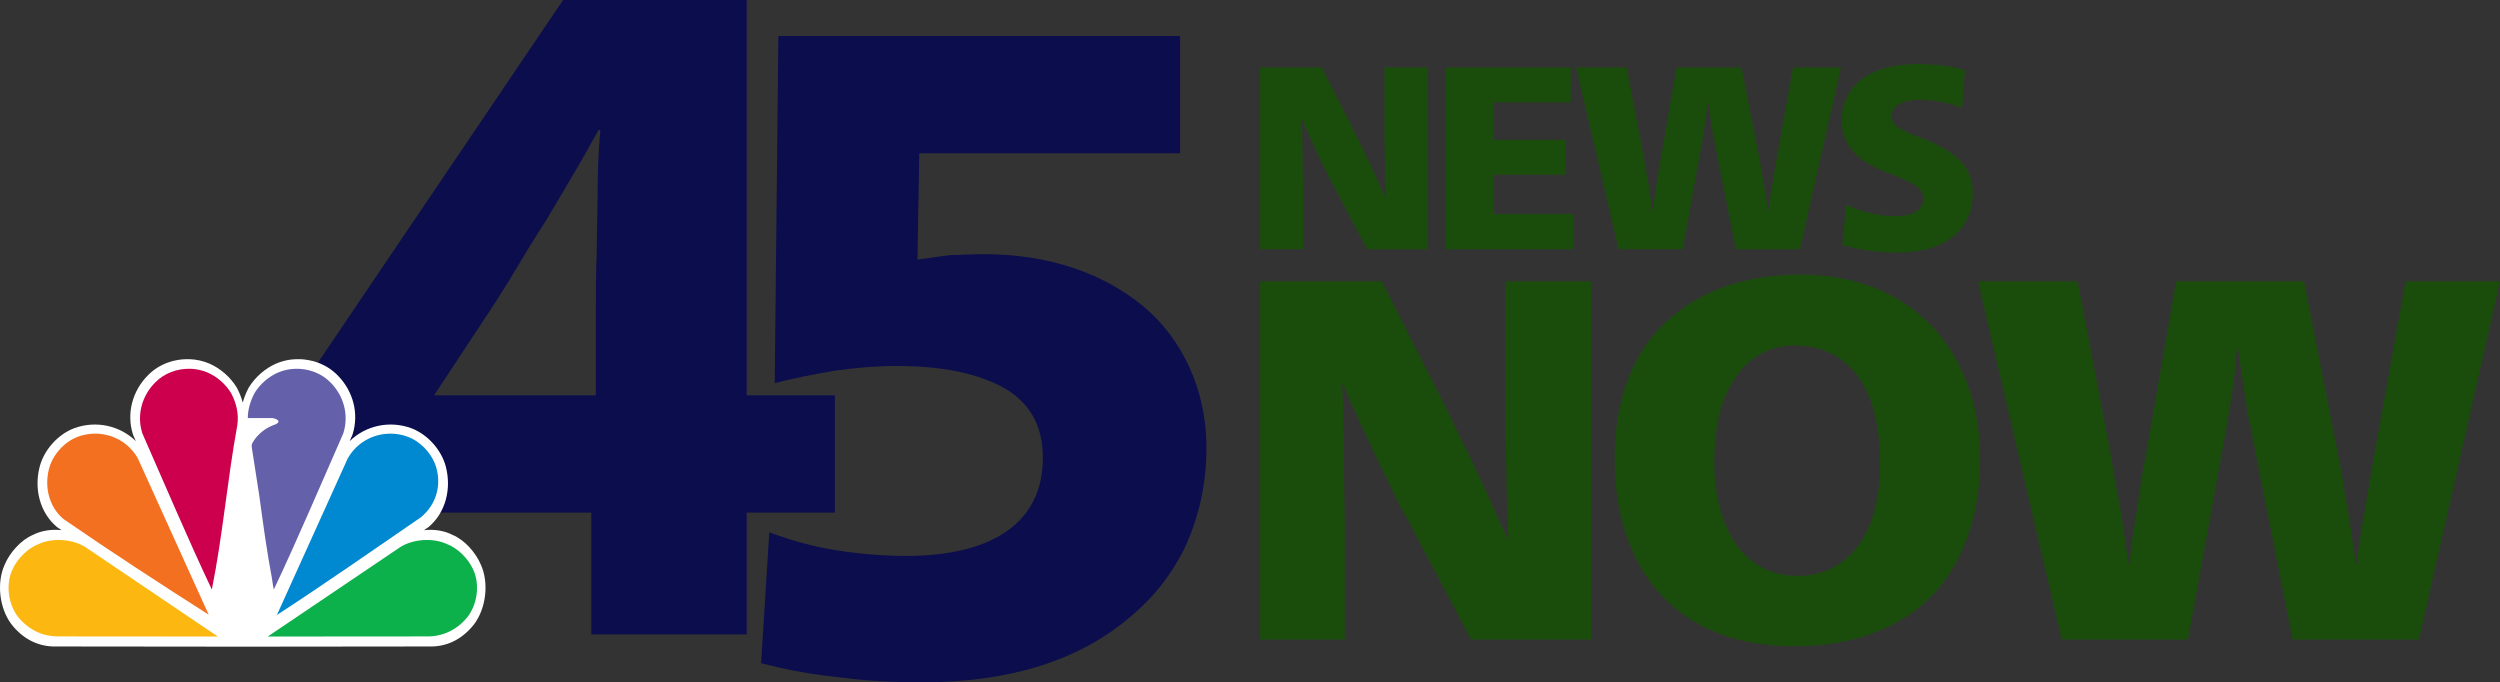
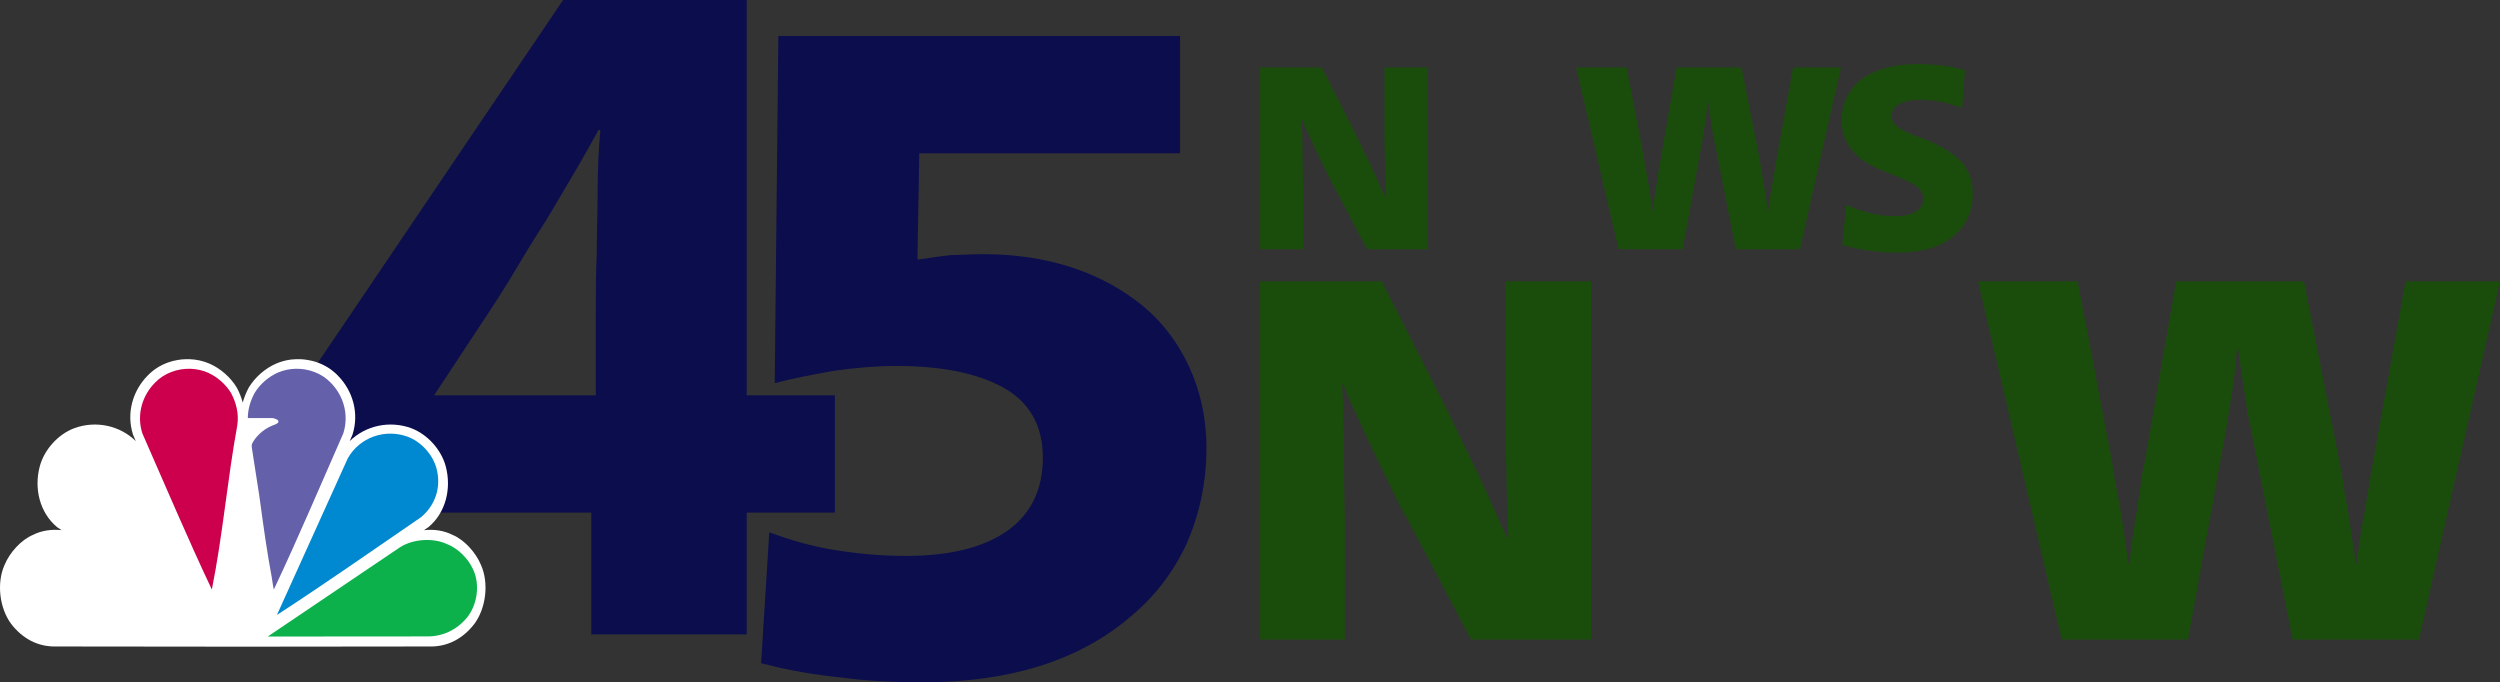
<svg xmlns="http://www.w3.org/2000/svg" xmlns:ns1="http://www.inkscape.org/namespaces/inkscape" xmlns:ns2="http://sodipodi.sourceforge.net/DTD/sodipodi-0.dtd" width="501.916mm" height="136.974mm" viewBox="0 0 501.916 136.974" version="1.1" id="svg4144" xml:space="preserve" ns1:version="1.2 (dc2aedaf03, 2022-05-15)" ns2:docname="KDMZ.svg">
  <rect x="0" y="0" width="501.916" height="136.974" fill="#333333" stroke="none" />
  <ns2:namedview id="namedview4146" pagecolor="#ffffff" bordercolor="#000000" borderopacity="0.25" ns1:showpageshadow="2" ns1:pageopacity="0.0" ns1:pagecheckerboard="0" ns1:deskcolor="#d1d1d1" ns1:document-units="mm" showgrid="false" showguides="false" ns1:zoom="0.2926452" ns1:cx="1067.846" ns1:cy="509.14896" ns1:window-width="1600" ns1:window-height="837" ns1:window-x="-8" ns1:window-y="-8" ns1:window-maximized="1" ns1:current-layer="text4319" />
  <defs id="defs4141" />
  <g ns1:label="Layer 1" ns1:groupmode="layer" id="layer1" transform="translate(36.456,-71.43)">
    <g aria-label="45" id="text4319" style="font-weight:bold;font-size:182.473px;font-family:FrutigerNeueLTCom-Black;-inkscape-font-specification:'FrutigerNeueLTCom-Black Bold';letter-spacing:-25.166px;fill:#0b0d4d;stroke-width:0.95">
      <path d="M 113.457,150.806 V 71.43 H 76.597 l -52.187,77.186 v 25.729 h 57.844 v 24.451 h 31.203 v -24.451 h 17.7 v -23.539 z m -30.291,-7.481 v 7.481 H 50.686 L 61.999,133.654 c 0.73,-1.095 2.007,-3.102 3.832,-6.022 1.642,-2.737 3.467,-5.839 5.657,-9.306 2.19,-3.285 4.197,-6.934 6.387,-10.583 2.19,-3.649 4.014,-6.934 5.839,-10.218 h 0.365 c -0.365,4.014 -0.547,8.029 -0.547,12.226 0,4.379 -0.182,8.576 -0.182,12.591 -0.182,4.014 -0.182,7.846 -0.182,11.496 z" id="path5748" />
      <path d="M 200.466,102.205 V 78.666 H 119.813 l -0.73,69.705 c 4.014,-1.095 8.211,-1.825 12.226,-2.555 4.014,-0.547 8.211,-0.912 12.226,-0.912 9.124,0 16.24,1.46 21.532,4.379 5.109,2.92 7.846,7.481 7.846,14.05 0,6.569 -2.555,11.496 -7.299,14.78 -4.744,3.285 -11.496,4.927 -20.255,4.927 -4.379,0 -8.941,-0.365 -13.685,-1.095 -4.744,-0.73 -9.306,-2.007 -13.685,-3.649 l -1.642,26.276 c 5.474,1.46 10.948,2.372 16.423,2.92 5.474,0.73 10.766,0.912 16.24,0.912 8.576,0 16.423,-1.095 23.357,-3.285 6.934,-2.19 12.956,-5.474 17.882,-9.671 4.927,-4.014 8.759,-8.941 11.496,-14.78 2.555,-5.839 4.014,-12.226 4.014,-19.342 0,-6.022 -1.277,-11.496 -3.467,-16.24 -2.19,-4.744 -5.292,-8.941 -9.306,-12.226 -4.014,-3.285 -8.576,-5.839 -14.05,-7.664 -5.474,-1.825 -11.496,-2.737 -17.882,-2.737 -2.737,0 -4.927,0.182 -6.569,0.182 -1.825,0.182 -4.014,0.547 -6.751,0.912 l 0.365,-21.349 z" id="path5750" />
    </g>
    <g id="g17326" transform="matrix(0.164,0,0,0.164,-36.531,143.534)">
      <path id="path5264" ns1:connector-curvature="0" d="m 228.737,0.033 c -1.805,0.032 -3.634,0.12 -5.432,0.289 -0.524,0.049 -1.036,0.112 -1.56,0.173 -2.905,0.337 -5.771,0.869 -8.61,1.56 -0.207,0.05 -0.429,0.063 -0.635,0.116 -0.347,0.087 -0.695,0.196 -1.041,0.289 -0.978,0.263 -1.923,0.562 -2.889,0.867 -0.523,0.165 -1.041,0.342 -1.561,0.52 -0.246,0.084 -0.505,0.144 -0.751,0.231 -0.733,0.261 -1.471,0.523 -2.195,0.809 -0.602,0.236 -1.197,0.498 -1.791,0.751 -0.43,0.183 -0.847,0.386 -1.271,0.578 -0.267,0.12 -0.545,0.224 -0.81,0.347 -0.588,0.276 -1.152,0.574 -1.733,0.867 -0.738,0.372 -1.471,0.756 -2.195,1.155 -0.46,0.254 -0.934,0.486 -1.387,0.751 -0.155,0.09 -0.309,0.197 -0.462,0.289 -0.676,0.403 -1.362,0.844 -2.022,1.271 -0.688,0.443 -1.354,0.917 -2.022,1.387 -0.284,0.2 -0.587,0.374 -0.867,0.578 -0.178,0.129 -0.344,0.273 -0.52,0.405 -0.868,0.646 -1.709,1.33 -2.543,2.022 -0.792,0.658 -1.551,1.323 -2.312,2.021 -0.857,0.79 -1.728,1.585 -2.542,2.427 -18.795,18.861 -26.681,46.419 -18.259,72.806 1.144,2.596 2.268,5.203 3.409,7.801 C 147.215,81.275 117.96,74.84 91.445,84.51 c -20.032,7.484 -36.899,26.479 -42.297,46.746 -7.219,27.044 -0.146,56.561 21.148,74.366 1.817,1.258 3.667,2.497 5.489,3.756 -12.021,-1.347 -24.45,0.444 -34.727,5.663 -14.706,6.09 -28.595,21.486 -35.017,36.865 -10.009,22.406 -6.106,53.188 8.147,72.283 14.168,18.314 33.126,28.199 55.298,27.564 l 213.391,0.229 v 0 h 29.533 -0.007 l 213.39,-0.229 c 1.386,0.039 2.742,0.043 4.104,0 20.402,-0.629 37.911,-10.396 51.194,-27.564 14.254,-19.096 18.156,-49.877 8.147,-72.283 -6.422,-15.379 -20.312,-30.775 -35.019,-36.865 -10.274,-5.219 -22.705,-7.01 -34.727,-5.663 1.822,-1.258 3.672,-2.498 5.489,-3.756 21.296,-17.806 28.365,-47.322 21.146,-74.366 -5.396,-20.268 -22.265,-39.262 -42.297,-46.746 -26.514,-9.67 -55.771,-3.236 -75.29,15.833 1.141,-2.598 2.265,-5.205 3.409,-7.801 8.422,-26.387 0.535,-53.945 -18.26,-72.806 -0.771,-0.796 -1.563,-1.563 -2.369,-2.312 -0.052,-0.047 -0.122,-0.069 -0.173,-0.116 -0.387,-0.354 -0.765,-0.697 -1.156,-1.04 -0.382,-0.333 -0.768,-0.659 -1.155,-0.982 -0.834,-0.692 -1.675,-1.376 -2.542,-2.022 -0.177,-0.131 -0.343,-0.275 -0.521,-0.405 -0.703,-0.512 -1.415,-1.02 -2.14,-1.502 -0.245,-0.163 -0.505,-0.303 -0.751,-0.462 -0.661,-0.428 -1.347,-0.868 -2.021,-1.271 -0.322,-0.191 -0.657,-0.392 -0.982,-0.578 -0.632,-0.362 -1.264,-0.699 -1.907,-1.04 -0.385,-0.204 -0.767,-0.382 -1.153,-0.578 -0.581,-0.293 -1.146,-0.591 -1.733,-0.867 -0.459,-0.214 -0.924,-0.432 -1.387,-0.635 -0.535,-0.236 -1.077,-0.472 -1.618,-0.693 -0.536,-0.219 -1.076,-0.43 -1.618,-0.636 -0.478,-0.182 -0.962,-0.349 -1.444,-0.52 C 388.41,3.86 387.79,3.64 387.17,3.441 c -0.423,-0.137 -0.847,-0.275 -1.271,-0.404 -0.696,-0.21 -1.378,-0.389 -2.08,-0.578 -0.347,-0.093 -0.694,-0.201 -1.04,-0.289 -0.207,-0.052 -0.431,-0.065 -0.638,-0.116 -2.84,-0.691 -5.704,-1.223 -8.607,-1.56 -0.155,-0.018 -0.31,-0.041 -0.463,-0.058 -1.011,-0.111 -1.991,-0.221 -3.004,-0.289 -0.077,-0.005 -0.155,0.005 -0.231,0 -1.091,-0.069 -2.202,-0.096 -3.294,-0.116 -1.164,-0.021 -2.303,-0.036 -3.467,0 -2.116,0.066 -4.257,0.203 -6.356,0.462 -6.298,0.779 -12.451,2.454 -18.259,4.969 -13.221,5.736 -25.708,16.428 -33.57,29.469 -0.762,1.442 -1.51,2.907 -2.195,4.392 -1.387,2.97 -2.592,6.052 -3.642,9.188 -0.513,1.533 -1.028,3.05 -1.444,4.623 -0.416,-1.566 -0.876,-3.095 -1.387,-4.623 -1.049,-3.136 -2.255,-6.217 -3.641,-9.188 -0.688,-1.485 -1.436,-2.949 -2.196,-4.392 C 282.522,21.89 270.034,11.199 256.814,5.462 249.071,2.108 240.663,0.296 232.199,0.03 231.04,-0.002 229.902,0.013 228.737,0.033 Z" style="fill:#ffffff" />
      <path id="path3348-8" ns1:connector-curvature="0" d="m 233.617,11.799 c -15.924,-0.499 -32.102,5.312 -43.279,16.873 -16.073,16.13 -22.804,39.666 -15.602,62.232 28.111,63.812 55.243,128.116 85.056,191.145 13.304,-66.014 18.97,-134.469 31.145,-201.025 2.203,-14.551 -1.462,-27.826 -7.569,-39.408 -6.725,-11.153 -17.411,-20.288 -28.718,-25.193 -6.623,-2.87 -13.796,-4.397 -21.033,-4.624 z" style="fill:#cc004c" />
-       <path id="path3352-7" ns1:connector-curvature="0" d="m 169.157,121.342 86.777,191.5 C 196.56,274.967 135.764,235.484 78.257,195.807 60.446,180.967 54.522,156.365 60.559,133.826 65.073,116.932 79.21,101.147 95.964,94.909 c 27.513,-10 58.543,0.612 73.193,26.433" style="fill:#f37021" />
-       <path id="path3356-7" ns1:connector-curvature="0" d="m 16.011,256.875 c -9.082,18.521 -5.537,43.959 7.396,59.749 12.856,15.137 30.033,23.34 50.151,22.813 L 267.195,339.59 104.988,230.095 C 89.166,220.184 65.06,218.376 47.744,226.387 34.399,231.421 21.838,244.16 16.011,256.875" style="fill:#fcb711" />
      <path id="path6968-9" ns1:connector-curvature="0" d="m 361.835,11.799 c -7.238,0.227 -14.469,1.754 -21.091,4.623 -11.309,4.905 -21.993,14.04 -28.718,25.193 -4.845,9.185 -8.149,19.414 -8.205,30.509 h 0.173 0.347 0.116 0.866 5.952 22.882 c 4.099,0.741 8.229,2.686 6.991,5.084 -0.01,0.019 0.008,0.04 0,0.058 -0.035,0.064 -0.072,0.108 -0.115,0.173 -0.134,0.229 -0.329,0.468 -0.578,0.693 -0.188,0.169 -0.391,0.353 -0.636,0.52 -0.417,0.3 -0.896,0.559 -1.502,0.867 -0.026,0.013 -0.031,0.044 -0.06,0.058 -0.543,0.271 -1.203,0.534 -1.907,0.809 -0.649,0.22 -1.272,0.448 -1.905,0.693 -12.857,4.988 -21.82,15.059 -25.366,22.419 l -0.115,0.231 c -0.209,0.467 -0.3,1.002 -0.347,1.56 -0.054,0.609 -0.063,1.176 0,1.733 l 0.058,0.636 c 0.011,0.056 -0.011,0.117 0,0.173 l 0.289,1.791 1.099,7.223 7.915,50.906 v 0.115 c 0.05,0.346 0.068,0.693 0.116,1.039 0.146,1.08 0.315,2.156 0.462,3.236 l 0.06,0.348 c 4.354,31.998 8.752,63.986 14.677,95.457 0.025,0.133 0.032,0.271 0.058,0.403 l 1.215,7.974 c 0.38,1.899 0.701,3.825 1.099,5.721 0.019,-0.039 0.039,-0.076 0.058,-0.114 29.803,-62.979 56.903,-127.263 84.998,-191.029 7.202,-22.566 0.474,-46.16 -15.602,-62.29 C 393.936,17.053 377.758,11.3 361.835,11.799 Z" style="fill:#6460aa" />
      <path id="path6970-1" ns1:connector-curvature="0" d="m 426.241,121.342 -86.777,191.826 c 58.45,-37.873 117.882,-79.645 176.37,-119.649 17.811,-14.84 25.042,-37.154 19.005,-59.693 -4.514,-16.894 -18.651,-32.679 -35.405,-38.917 -27.514,-10 -58.544,0.612 -73.193,26.433" style="fill:#0089d0" />
      <path id="path6972-5" ns1:connector-curvature="0" d="m 579.386,256.875 c 9.082,18.521 5.537,43.959 -7.396,59.749 -12.856,15.137 -30.033,23.34 -50.151,22.813 L 328.202,339.59 490.411,230.094 c 15.821,-9.911 39.927,-11.719 57.244,-3.708 13.343,5.035 25.905,17.774 31.731,30.489" style="fill:#0db14b" />
    </g>
    <g aria-label="NEWS" id="text4808" style="font-weight:bold;font-size:52.281px;font-family:FrutigerNeueLTCom-Black;-inkscape-font-specification:'FrutigerNeueLTCom-Black Bold';letter-spacing:-2.723px;fill:#1a4d0b;stroke-width:0.272">
      <path d="m 241.518,84.975 v 11.397 c 0,1.046 0,2.3 0,3.712 0,1.412 0.052,2.823 0.105,4.235 0,1.464 0.052,2.771 0.105,4.026 0,1.255 0.052,2.196 0.105,2.823 h -0.105 c -0.314,-0.627 -0.732,-1.516 -1.255,-2.719 -0.523,-1.202 -1.098,-2.457 -1.725,-3.817 -0.627,-1.307 -1.255,-2.562 -1.83,-3.764 -0.575,-1.202 -1.046,-2.144 -1.359,-2.823 l -6.64,-13.07 h -12.391 v 36.492 h 8.626 v -12.129 c 0,-0.732 -0.052,-1.778 -0.052,-3.137 0,-1.359 -0.052,-2.719 -0.052,-4.13 0,-1.412 -0.052,-2.719 -0.052,-3.973 -0.052,-1.202 -0.105,-2.091 -0.105,-2.666 h 0.105 c 0.209,0.627 0.575,1.464 1.098,2.562 0.523,1.15 1.046,2.353 1.673,3.66 0.627,1.307 1.255,2.614 1.934,3.973 0.627,1.359 1.255,2.614 1.882,3.66 l 6.431,12.181 h 12.234 V 84.975 Z" id="path5753" />
-       <path d="m 278.895,84.975 h -25.095 v 36.492 h 25.618 v -7.058 h -15.946 v -7.894 h 14.482 v -7.006 h -14.482 v -7.528 h 15.423 z" id="path5755" />
      <path d="m 307.698,99.561 4.339,21.906 h 12.861 l 8.26,-36.492 h -9.62 l -3.346,18.612 c -0.105,0.366 -0.209,0.993 -0.314,1.83 -0.157,0.836 -0.314,1.778 -0.471,2.823 -0.209,1.046 -0.366,2.039 -0.523,3.032 -0.157,0.993 -0.261,1.83 -0.314,2.457 h -0.105 c -0.105,-0.627 -0.209,-1.464 -0.366,-2.509 -0.157,-1.046 -0.314,-2.039 -0.471,-3.085 -0.209,-0.993 -0.366,-1.934 -0.471,-2.771 -0.157,-0.836 -0.261,-1.464 -0.314,-1.778 l -3.66,-18.612 h -13.018 l -3.241,18.612 c -0.105,0.314 -0.209,0.889 -0.314,1.725 -0.105,0.837 -0.261,1.778 -0.418,2.771 -0.157,1.046 -0.314,2.039 -0.471,3.085 -0.157,1.046 -0.261,1.882 -0.314,2.562 h -0.105 c -0.105,-0.68 -0.209,-1.516 -0.366,-2.562 -0.157,-1.046 -0.314,-2.039 -0.471,-3.085 -0.209,-0.993 -0.366,-1.934 -0.523,-2.771 -0.157,-0.836 -0.261,-1.412 -0.261,-1.725 l -3.555,-18.612 h -10.143 l 8.522,36.492 h 12.861 l 3.973,-21.906 c 0.052,-0.418 0.157,-0.993 0.261,-1.621 0.105,-0.627 0.209,-1.307 0.314,-2.039 0.105,-0.68 0.157,-1.359 0.261,-2.091 0.052,-0.732 0.105,-1.359 0.209,-1.987 h 0.105 c 0.052,0.627 0.157,1.255 0.261,1.987 0.105,0.732 0.209,1.412 0.314,2.091 0.105,0.732 0.209,1.412 0.314,2.039 0.105,0.627 0.209,1.202 0.314,1.621 z" id="path5757" />
      <path d="m 357.465,93.079 0.575,-7.581 c -1.464,-0.418 -3.032,-0.732 -4.653,-0.941 -1.673,-0.157 -3.398,-0.261 -5.176,-0.261 -2.091,0 -4.078,0.261 -5.855,0.732 -1.83,0.471 -3.398,1.15 -4.758,2.091 -1.359,0.941 -2.405,2.144 -3.137,3.555 -0.784,1.412 -1.15,3.032 -1.15,4.914 0,1.412 0.209,2.666 0.68,3.712 0.471,1.098 1.15,2.091 1.987,2.928 0.836,0.889 1.882,1.673 3.085,2.3 1.202,0.68 2.509,1.255 3.973,1.778 2.405,0.941 4.13,1.725 5.124,2.405 0.993,0.732 1.516,1.568 1.516,2.51 0,1.255 -0.523,2.144 -1.568,2.719 -1.046,0.627 -2.405,0.889 -4.13,0.889 -1.359,0 -2.875,-0.157 -4.601,-0.523 -1.725,-0.366 -3.451,-0.941 -5.176,-1.725 l -0.784,7.999 c 3.451,1.046 7.11,1.568 11.031,1.568 2.3,0 4.444,-0.261 6.326,-0.784 1.882,-0.523 3.451,-1.307 4.758,-2.353 1.307,-0.993 2.3,-2.248 3.032,-3.712 0.68,-1.464 1.046,-3.085 1.046,-4.967 0,-2.823 -0.889,-5.071 -2.614,-6.744 -1.778,-1.673 -4.235,-3.137 -7.476,-4.392 -1.255,-0.418 -2.3,-0.836 -3.085,-1.202 -0.784,-0.366 -1.412,-0.732 -1.882,-1.046 -0.471,-0.314 -0.784,-0.68 -0.941,-1.046 -0.209,-0.314 -0.261,-0.732 -0.261,-1.202 0,-1.098 0.523,-1.934 1.621,-2.457 1.046,-0.523 2.457,-0.784 4.13,-0.784 1.255,0 2.562,0.157 3.921,0.366 1.359,0.261 2.875,0.68 4.444,1.255 z" id="path5759" />
    </g>
    <g aria-label="NOW" id="text5020" style="font-weight:bold;font-size:103.042px;font-family:FrutigerNeueLTCom-Black;-inkscape-font-specification:'FrutigerNeueLTCom-Black Bold';letter-spacing:-5.367px;fill:#1a4d0b;stroke-width:0.537">
      <path d="m 265.782,127.906 v 22.463 c 0,2.061 0,4.534 0,7.316 0,2.782 0.103,5.564 0.206,8.346 0,2.885 0.103,5.461 0.206,7.934 0,2.473 0.103,4.328 0.206,5.564 h -0.206 c -0.618,-1.236 -1.443,-2.988 -2.473,-5.358 -1.03,-2.37 -2.164,-4.843 -3.4,-7.522 -1.237,-2.576 -2.473,-5.049 -3.606,-7.419 -1.133,-2.37 -2.061,-4.225 -2.679,-5.564 l -13.086,-25.761 h -24.421 v 71.923 h 17.002 v -23.906 c 0,-1.443 -0.103,-3.503 -0.103,-6.183 0,-2.679 -0.103,-5.358 -0.103,-8.14 0,-2.782 -0.103,-5.358 -0.103,-7.831 -0.103,-2.37 -0.206,-4.122 -0.206,-5.255 h 0.206 c 0.412,1.237 1.133,2.885 2.164,5.049 1.03,2.267 2.061,4.637 3.297,7.213 1.236,2.576 2.473,5.152 3.813,7.831 1.236,2.679 2.473,5.152 3.71,7.213 l 12.674,24.009 h 24.112 v -71.923 z" id="path5762" />
-       <path d="m 325.126,126.566 c -5.77,0 -10.922,0.824 -15.456,2.473 -4.637,1.649 -8.552,4.122 -11.85,7.213 -3.297,3.091 -5.77,7.007 -7.522,11.541 -1.752,4.637 -2.576,9.892 -2.576,15.765 0,5.976 0.824,11.335 2.576,15.972 1.649,4.74 4.122,8.656 7.213,11.85 3.091,3.194 6.904,5.667 11.335,7.316 4.431,1.649 9.377,2.473 14.941,2.473 5.667,0 10.819,-0.824 15.456,-2.473 4.534,-1.649 8.449,-4.019 11.747,-7.213 3.194,-3.194 5.667,-7.11 7.419,-11.85 1.752,-4.637 2.679,-9.995 2.679,-15.972 0,-5.77 -0.927,-10.922 -2.679,-15.456 -1.752,-4.534 -4.225,-8.449 -7.316,-11.644 -3.194,-3.194 -7.007,-5.667 -11.335,-7.419 -4.431,-1.649 -9.274,-2.576 -14.632,-2.576 z m -1.133,14.22 c 5.255,0 9.377,2.061 12.468,6.079 2.988,4.019 4.534,9.892 4.534,17.517 0,7.213 -1.546,12.88 -4.534,16.796 -3.091,3.916 -7.11,5.873 -12.056,5.873 -2.473,0 -4.74,-0.515 -6.801,-1.546 -2.061,-1.03 -3.813,-2.473 -5.255,-4.431 -1.443,-1.958 -2.576,-4.328 -3.4,-7.213 -0.824,-2.782 -1.236,-5.976 -1.236,-9.583 0,-7.419 1.443,-13.189 4.431,-17.311 2.885,-4.122 6.904,-6.183 11.85,-6.183 z" id="path5764" />
      <path d="m 415.279,156.655 8.552,43.175 h 25.348 l 16.281,-71.923 h -18.96 l -6.595,36.683 c -0.206,0.721 -0.412,1.958 -0.618,3.606 -0.309,1.649 -0.618,3.503 -0.927,5.564 -0.412,2.061 -0.721,4.019 -1.03,5.976 -0.309,1.958 -0.515,3.606 -0.618,4.843 h -0.206 c -0.206,-1.236 -0.412,-2.885 -0.721,-4.946 -0.309,-2.061 -0.618,-4.019 -0.927,-6.079 -0.412,-1.958 -0.721,-3.813 -0.927,-5.461 -0.309,-1.649 -0.515,-2.885 -0.618,-3.503 l -7.213,-36.683 h -25.657 l -6.389,36.683 c -0.206,0.618 -0.412,1.752 -0.618,3.4 -0.206,1.649 -0.515,3.503 -0.824,5.461 -0.309,2.061 -0.618,4.019 -0.927,6.079 -0.309,2.061 -0.515,3.71 -0.618,5.049 h -0.206 c -0.206,-1.34 -0.412,-2.988 -0.721,-5.049 -0.309,-2.061 -0.618,-4.019 -0.927,-6.079 -0.412,-1.958 -0.721,-3.813 -1.03,-5.461 -0.309,-1.649 -0.515,-2.782 -0.515,-3.4 l -7.007,-36.683 h -19.99 l 16.796,71.923 h 25.348 l 7.831,-43.175 c 0.103,-0.824 0.309,-1.958 0.515,-3.194 0.206,-1.237 0.412,-2.576 0.618,-4.019 0.206,-1.34 0.309,-2.679 0.515,-4.122 0.103,-1.443 0.206,-2.679 0.412,-3.916 h 0.206 c 0.103,1.237 0.309,2.473 0.515,3.916 0.206,1.443 0.412,2.782 0.618,4.122 0.206,1.443 0.412,2.782 0.618,4.019 0.206,1.236 0.412,2.37 0.618,3.194 z" id="path5766" />
    </g>
  </g>
</svg>